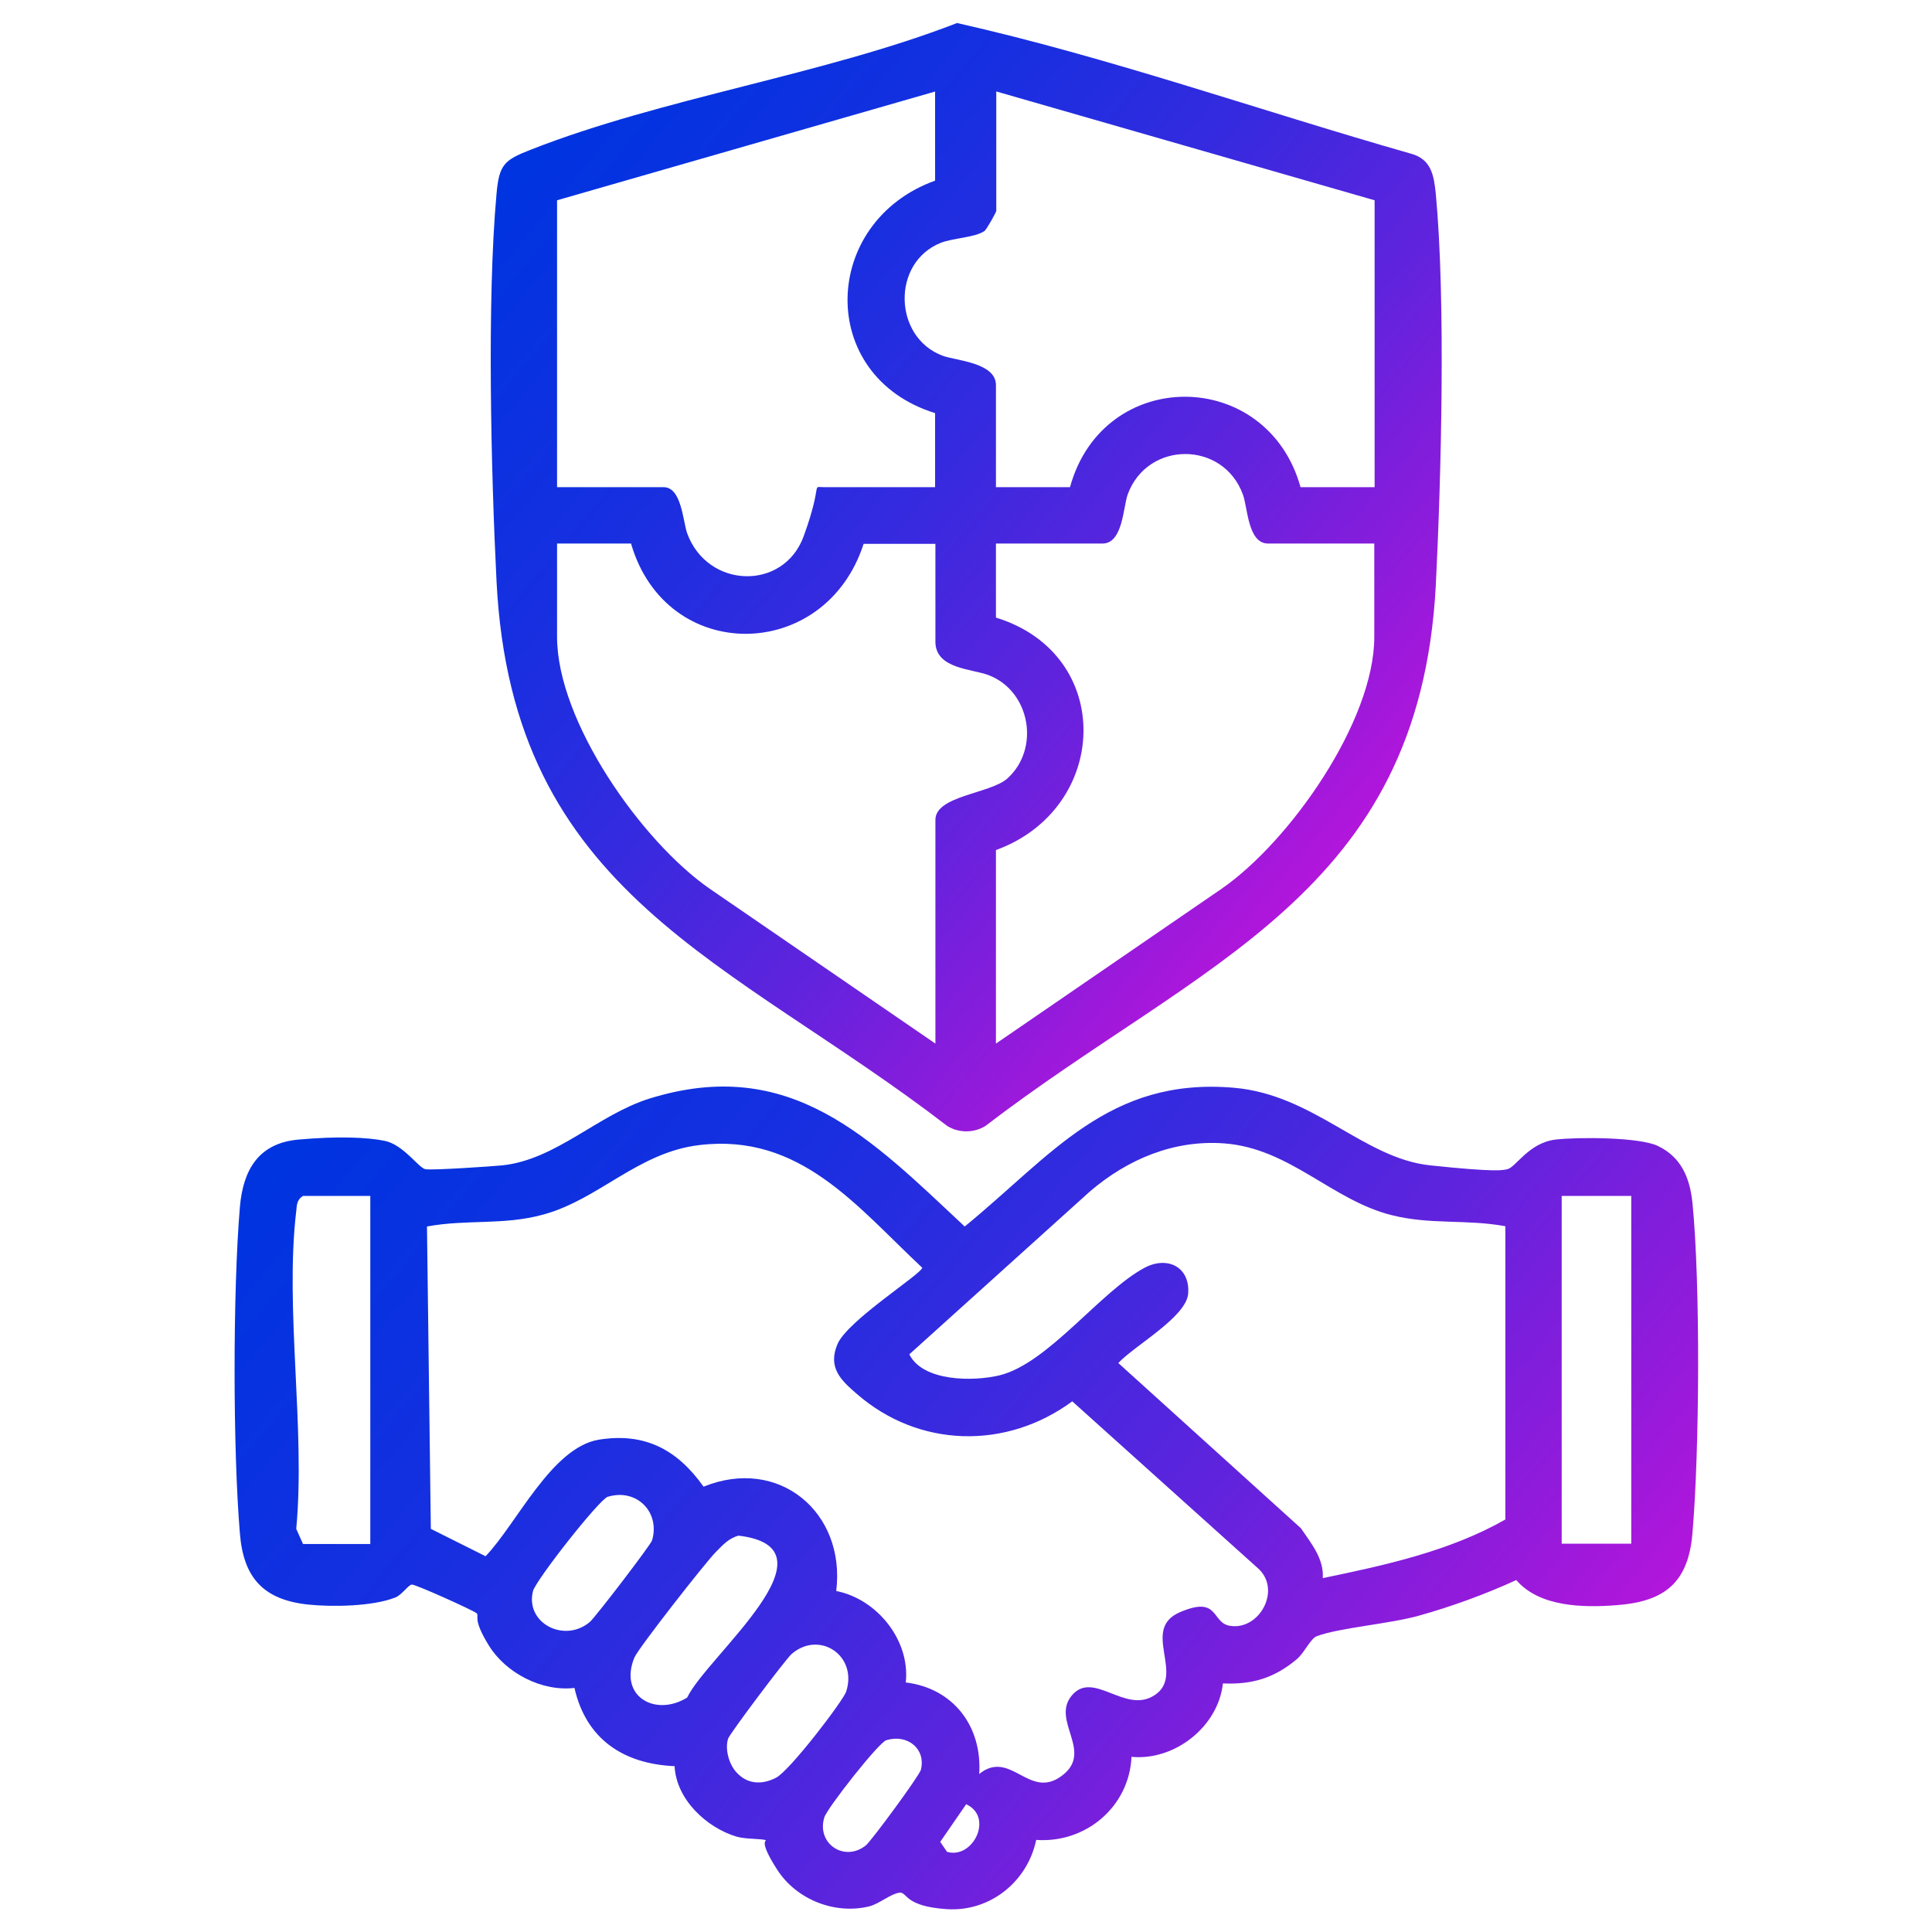
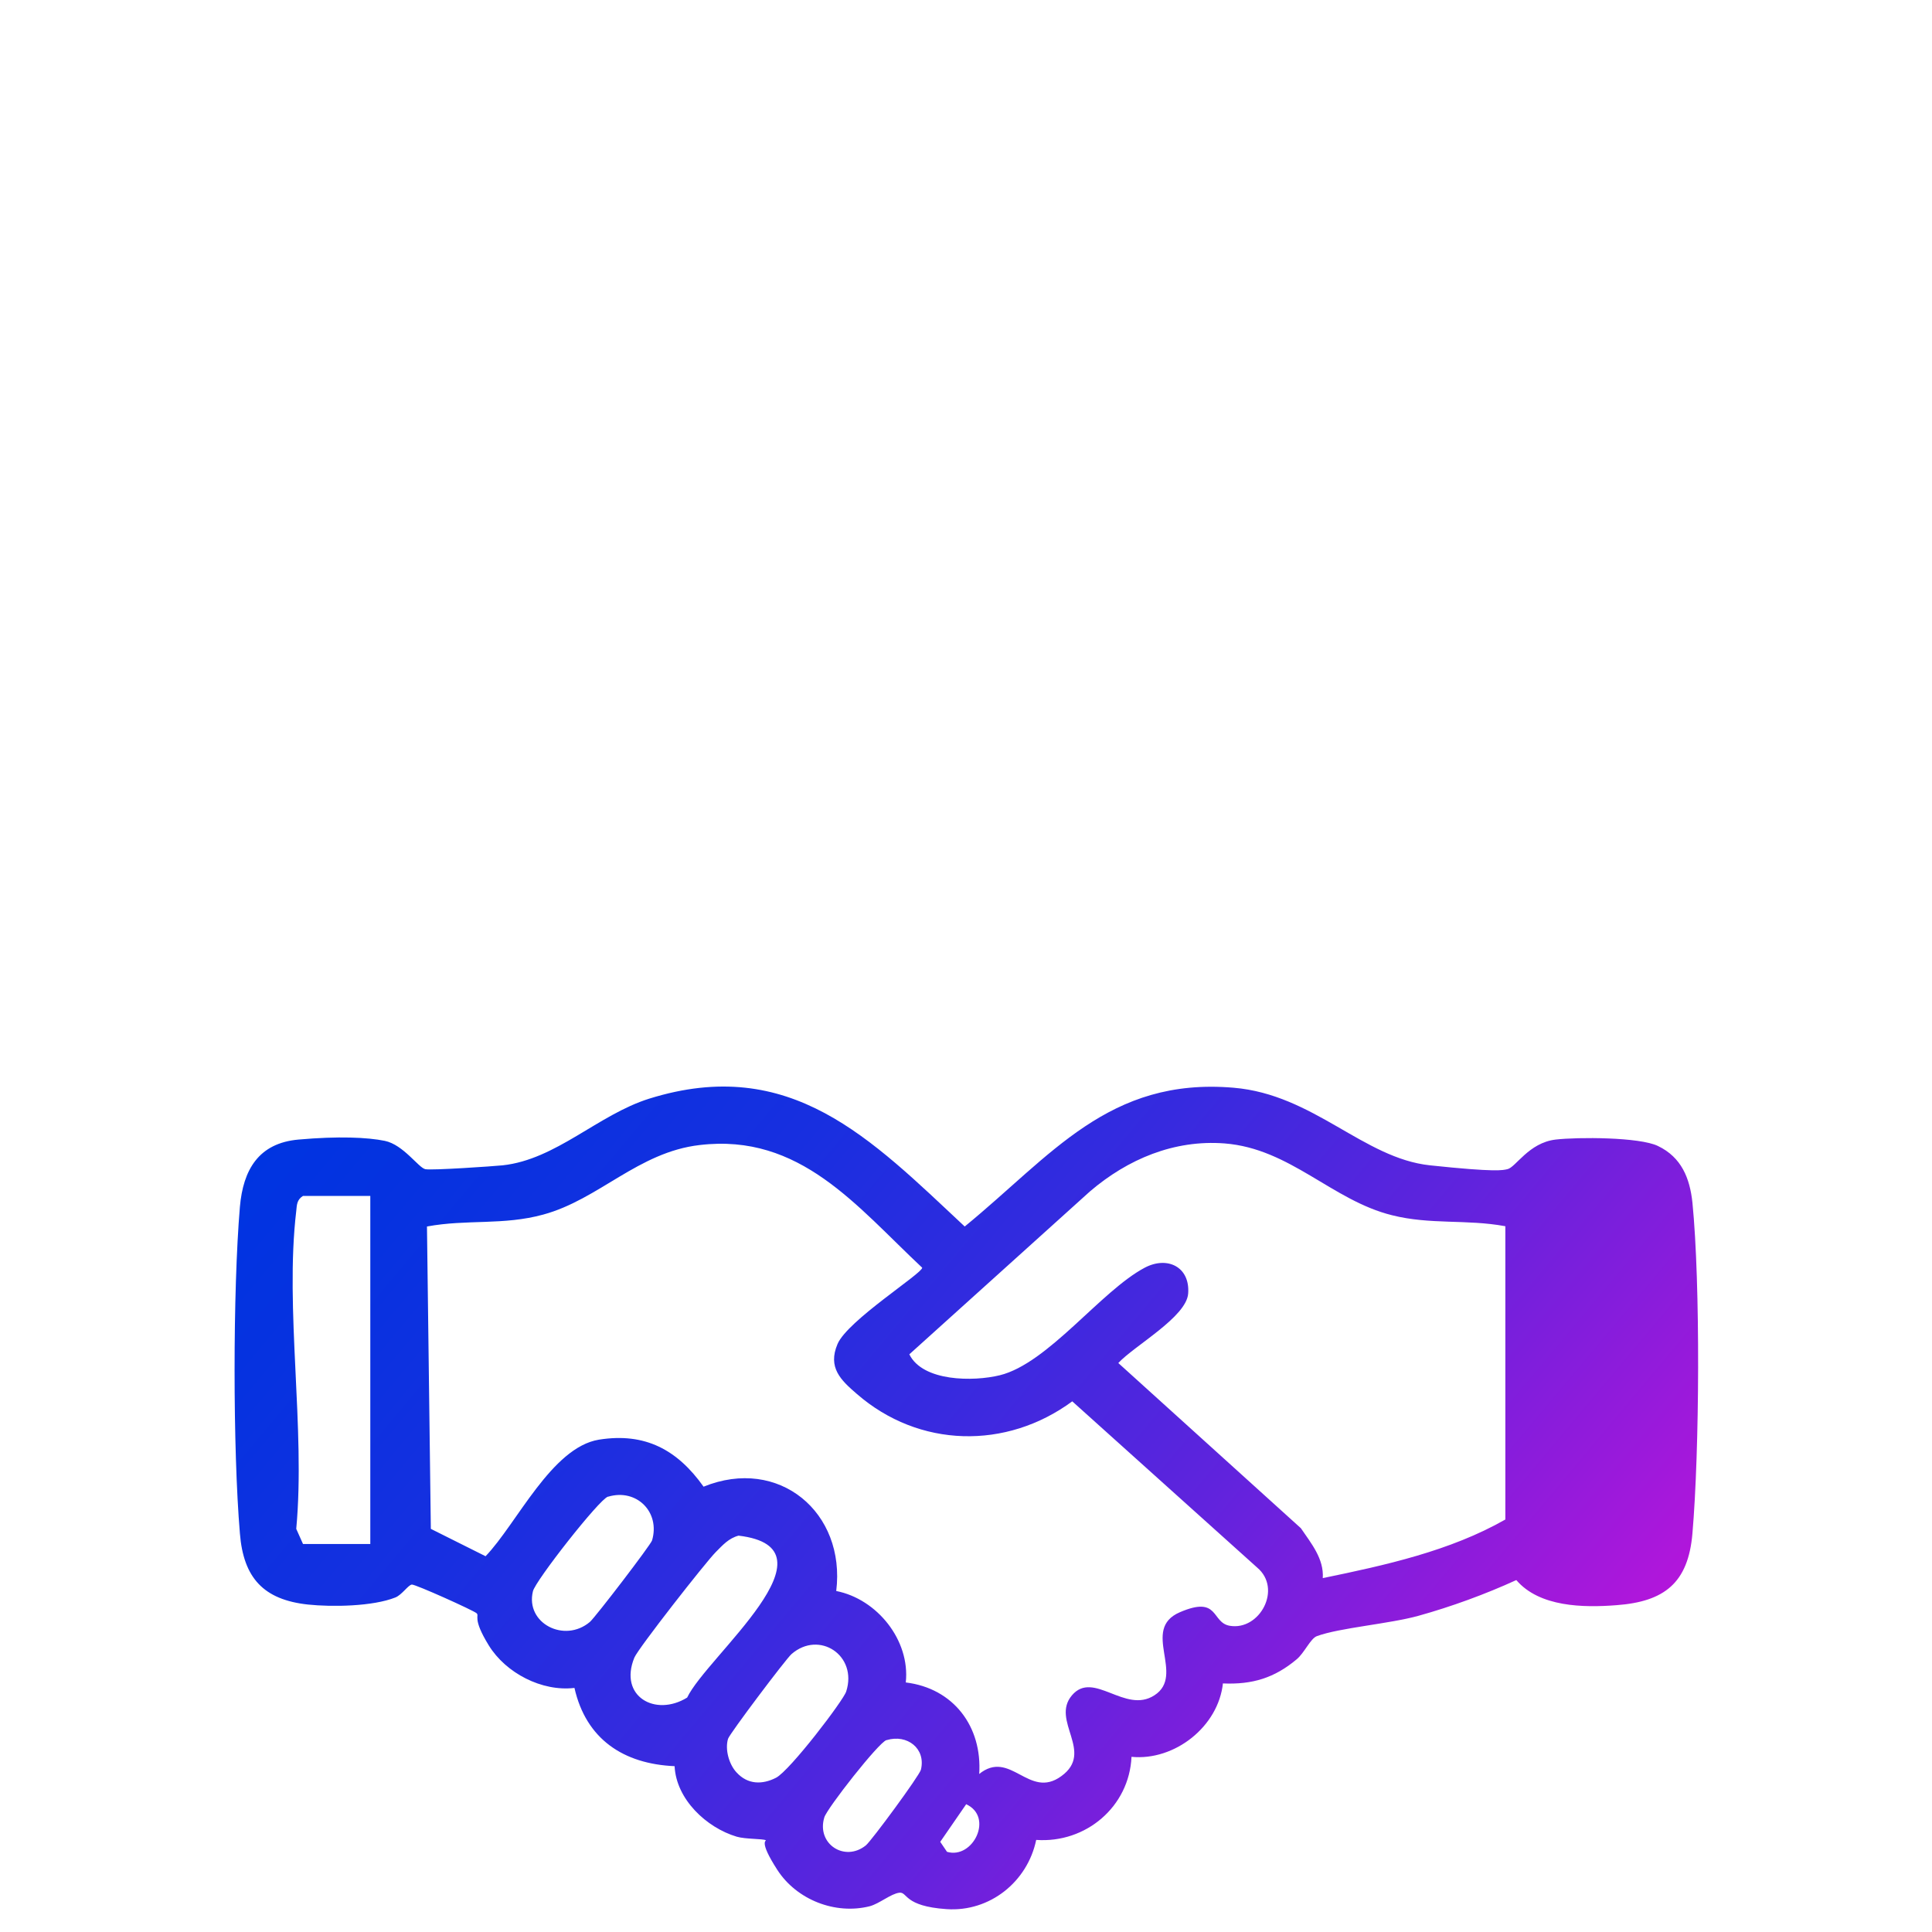
<svg xmlns="http://www.w3.org/2000/svg" xmlns:xlink="http://www.w3.org/1999/xlink" id="Layer_1" version="1.1" viewBox="0 0 600 600">
  <defs>
    <style>
      .st0 {
        fill: url(#linear-gradient1);
      }

      .st1 {
        fill: url(#linear-gradient);
      }
    </style>
    <linearGradient id="linear-gradient" x1="138.4" y1="289.9" x2="461.5" y2="561.1" gradientUnits="userSpaceOnUse">
      <stop offset="0" stop-color="#0034e1" />
      <stop offset=".1" stop-color="#0632e0" />
      <stop offset=".3" stop-color="#182fe0" />
      <stop offset=".5" stop-color="#372adf" />
      <stop offset=".7" stop-color="#6123dd" />
      <stop offset=".9" stop-color="#961adb" />
      <stop offset="1" stop-color="#b216db" />
    </linearGradient>
    <linearGradient id="linear-gradient1" x1="168.1" y1="37.4" x2="425.5" y2="253.4" xlink:href="#linear-gradient" />
  </defs>
-   <path class="st1" d="M379.8,522.7c-1.4,13.5-15,24.2-28.4,22.9-.7,15.5-14.2,26.9-29.6,25.8-2.7,13-14.4,22.4-27.8,21.5s-12.1-5.4-14.7-5.1-6.2,3.4-9.2,4.2c-10.7,2.7-22.7-2-28.7-11.3s-3.2-8.9-3.6-9.2c-.9-.5-6.3-.3-9-1.1-9.4-2.8-18.8-11.6-19.3-21.9-15.9-.7-27.5-8.4-31.1-24.3-10.1,1.2-21.3-4.6-26.6-13.2s-2.8-9.1-3.8-10-19-9-20.1-8.9-3.1,3.2-5.1,4c-7,2.8-19.7,3-27.2,2.2-13.7-1.5-20-8.2-21.1-22.1-2.2-26.1-2.2-75.3,0-101.4,1-11.5,5.8-19.8,18.2-20.9s21.4-.7,26.8.4c5.8,1.2,10.5,8.4,12.6,8.8s21-.9,24-1.2c16.6-1.8,29.6-15.7,45.5-20.7,43.9-13.7,68.8,12.4,98,39.7,26.9-22,44.7-46.4,83.5-43.1,24.9,2.1,40.3,21.9,61,24.1s22.6,1.5,24,1.2c2.6-.5,6.6-8.2,15-9.2,6.8-.8,26.1-.8,31.8,2,7.3,3.5,9.9,10,10.7,17.6,2.5,25.2,2.2,77.2,0,102.7-1.3,15.4-8.7,21.2-23.6,22.3-10.3.8-23.9.6-31.1-7.8-9.6,4.4-20.3,8.3-30.4,11.1-9,2.5-24.4,3.7-31.5,6.3-2,.7-3.9,5.2-6.3,7.2-6.9,5.8-13.8,7.9-22.9,7.5ZM304,551c9.8-8,15.5,8,25.6.6,10.4-7.5-3.4-17.2,3.3-25.1s16.5,5.9,25.6,0c9.8-6.3-4.4-20.5,7.9-25.8s9.7,3.2,15.5,4.2c9.3,1.6,16.4-11.5,8.5-18.1l-57.4-51.6c-20.5,15.1-47.6,14.5-66.9-2.3-5-4.3-9.1-8.2-6-15.5s26.3-21.9,26.3-23.7c-20.4-19.1-37.9-41.8-69.1-38.1-19.1,2.2-31.3,16.9-48.6,21.6-12.4,3.4-23.7,1.4-36.1,3.7l1.2,93.9,17,8.5c9.7-10.1,20.5-33.8,35.2-36.2,14.4-2.3,24.4,3.2,32.5,14.6,23.4-9.5,44.2,8,41.2,32.4,12.7,2.5,23,15.3,21.6,28.4,14.8,1.8,23.8,13.7,22.8,28.5ZM467.4,380.8c-12-2.2-23.2-.4-35.1-3.4-18.6-4.6-31.6-20.7-52-22.3-15.7-1.2-30.1,4.9-41.8,14.9l-56.1,50.6c4.2,8.5,19.9,8.5,28.1,6.5,15-3.7,31.4-26.2,45-33.4,7-3.7,14.1-.3,13.5,8-.5,7.3-16.7,16.2-21.7,21.6l56.7,51.3c3.2,4.7,7.2,9.5,6.8,15.5,19.4-4,39.5-8.4,56.7-18.2v-91.1ZM115,371.4h-20.9c-1.9,1.2-1.9,2.7-2.1,4.7-3.6,30.4,2.9,67.6,0,98.7l2.1,4.7h20.9v-108ZM506.6,371.4h-21.6v108h21.6v-108ZM188.8,464.8c-2.7.8-22.6,26.2-23.3,29.4-2.4,9.9,9.8,16.2,17.7,9.5,1.8-1.6,18.8-23.8,19.3-25.3,2.6-8.8-4.8-16.2-13.6-13.6ZM229.4,476.9c-3.1.8-5,3-7.1,5.1-3.1,3.1-24.1,29.9-25.3,32.8-4.9,12,6.5,18.5,16.4,12.4,6.1-12.8,48.3-46.5,15.9-50.3ZM228.8,550.5c3.4,3.7,7.9,3.8,12.2,1.6s21-24.1,21.8-26.8c3.6-11.2-8.4-19.1-17-11.6-1.8,1.6-19.2,24.7-19.7,26.3-1,3.3.3,7.9,2.6,10.4ZM275.3,540.4c-2.4.7-18.4,21.1-19.3,24-2.5,8.2,6.3,14,12.9,8.7,1.8-1.5,16.6-21.6,17.1-23.5,1.6-6.6-4.3-11.1-10.6-9.2ZM300,560.4l-8,11.6,2.1,3.1c8.1,2.4,14.6-10.9,5.9-14.8Z" />
-   <path class="st0" d="M297,7.1c47.5,10.7,94.1,27.2,141.1,40.6,6.4,1.7,7.2,6.7,7.8,12.5,3.1,33.1,1.7,87.6,0,121.6-5.1,96.2-73.4,116.9-139.9,167.9-3.6,2.2-8.2,2.2-11.8,0-67.4-51.9-135.1-71.6-140-169.2-1.7-33.8-3-87.4,0-120.3.8-9.1,2.4-10.5,10.6-13.7,41-16.1,90.7-23.2,132.3-39.3ZM290.5,28.4l-117.5,33.8v89.1h33.1c5.6,0,6,10.7,7.3,14.3,6.3,17.3,30,18,36.2.9s2.1-15.2,6.4-15.2h34.4v-23c-37-11.5-35.5-59.4,0-72.2v-27.7ZM426.9,62.2l-117.5-33.8v37.1c0,.4-3,5.7-3.6,6.2-3,2.1-9.8,2.2-13.6,3.7-15.4,6.1-14.8,29.4.6,35.1,4.1,1.5,16.5,2.1,16.5,9.1v31.7h23c10.3-37.6,61.2-37.3,71.6,0h23V62.2ZM426.9,168.8h-33.1c-6.3,0-6.3-11.2-7.8-15.2-6.1-16.8-29.7-16.8-35.8,0-1.4,4-1.5,15.2-7.8,15.2h-33.1v23c37.1,11.4,35.4,59.3,0,72.2v60.1l70.1-48.1c21.2-14.7,47.4-52,47.4-78.2v-29ZM196,168.8h-23v29c0,26.2,26.2,63.5,47.4,78.2l70.1,48.1v-69.5c0-7.5,17-8.1,22.3-12.8,10.3-9.2,7.2-27.1-5.7-32.1-5.1-2-16.6-1.9-16.6-10.4v-30.4h-22.3c-11.9,36.9-61.2,37.6-72.2,0Z" />
+   <path class="st1" d="M379.8,522.7c-1.4,13.5-15,24.2-28.4,22.9-.7,15.5-14.2,26.9-29.6,25.8-2.7,13-14.4,22.4-27.8,21.5s-12.1-5.4-14.7-5.1-6.2,3.4-9.2,4.2c-10.7,2.7-22.7-2-28.7-11.3s-3.2-8.9-3.6-9.2c-.9-.5-6.3-.3-9-1.1-9.4-2.8-18.8-11.6-19.3-21.9-15.9-.7-27.5-8.4-31.1-24.3-10.1,1.2-21.3-4.6-26.6-13.2s-2.8-9.1-3.8-10-19-9-20.1-8.9-3.1,3.2-5.1,4c-7,2.8-19.7,3-27.2,2.2-13.7-1.5-20-8.2-21.1-22.1-2.2-26.1-2.2-75.3,0-101.4,1-11.5,5.8-19.8,18.2-20.9s21.4-.7,26.8.4c5.8,1.2,10.5,8.4,12.6,8.8s21-.9,24-1.2c16.6-1.8,29.6-15.7,45.5-20.7,43.9-13.7,68.8,12.4,98,39.7,26.9-22,44.7-46.4,83.5-43.1,24.9,2.1,40.3,21.9,61,24.1s22.6,1.5,24,1.2c2.6-.5,6.6-8.2,15-9.2,6.8-.8,26.1-.8,31.8,2,7.3,3.5,9.9,10,10.7,17.6,2.5,25.2,2.2,77.2,0,102.7-1.3,15.4-8.7,21.2-23.6,22.3-10.3.8-23.9.6-31.1-7.8-9.6,4.4-20.3,8.3-30.4,11.1-9,2.5-24.4,3.7-31.5,6.3-2,.7-3.9,5.2-6.3,7.2-6.9,5.8-13.8,7.9-22.9,7.5ZM304,551c9.8-8,15.5,8,25.6.6,10.4-7.5-3.4-17.2,3.3-25.1s16.5,5.9,25.6,0c9.8-6.3-4.4-20.5,7.9-25.8s9.7,3.2,15.5,4.2c9.3,1.6,16.4-11.5,8.5-18.1l-57.4-51.6c-20.5,15.1-47.6,14.5-66.9-2.3-5-4.3-9.1-8.2-6-15.5s26.3-21.9,26.3-23.7c-20.4-19.1-37.9-41.8-69.1-38.1-19.1,2.2-31.3,16.9-48.6,21.6-12.4,3.4-23.7,1.4-36.1,3.7l1.2,93.9,17,8.5c9.7-10.1,20.5-33.8,35.2-36.2,14.4-2.3,24.4,3.2,32.5,14.6,23.4-9.5,44.2,8,41.2,32.4,12.7,2.5,23,15.3,21.6,28.4,14.8,1.8,23.8,13.7,22.8,28.5ZM467.4,380.8c-12-2.2-23.2-.4-35.1-3.4-18.6-4.6-31.6-20.7-52-22.3-15.7-1.2-30.1,4.9-41.8,14.9l-56.1,50.6c4.2,8.5,19.9,8.5,28.1,6.5,15-3.7,31.4-26.2,45-33.4,7-3.7,14.1-.3,13.5,8-.5,7.3-16.7,16.2-21.7,21.6l56.7,51.3c3.2,4.7,7.2,9.5,6.8,15.5,19.4-4,39.5-8.4,56.7-18.2v-91.1ZM115,371.4h-20.9c-1.9,1.2-1.9,2.7-2.1,4.7-3.6,30.4,2.9,67.6,0,98.7l2.1,4.7h20.9v-108ZM506.6,371.4h-21.6h21.6v-108ZM188.8,464.8c-2.7.8-22.6,26.2-23.3,29.4-2.4,9.9,9.8,16.2,17.7,9.5,1.8-1.6,18.8-23.8,19.3-25.3,2.6-8.8-4.8-16.2-13.6-13.6ZM229.4,476.9c-3.1.8-5,3-7.1,5.1-3.1,3.1-24.1,29.9-25.3,32.8-4.9,12,6.5,18.5,16.4,12.4,6.1-12.8,48.3-46.5,15.9-50.3ZM228.8,550.5c3.4,3.7,7.9,3.8,12.2,1.6s21-24.1,21.8-26.8c3.6-11.2-8.4-19.1-17-11.6-1.8,1.6-19.2,24.7-19.7,26.3-1,3.3.3,7.9,2.6,10.4ZM275.3,540.4c-2.4.7-18.4,21.1-19.3,24-2.5,8.2,6.3,14,12.9,8.7,1.8-1.5,16.6-21.6,17.1-23.5,1.6-6.6-4.3-11.1-10.6-9.2ZM300,560.4l-8,11.6,2.1,3.1c8.1,2.4,14.6-10.9,5.9-14.8Z" />
</svg>